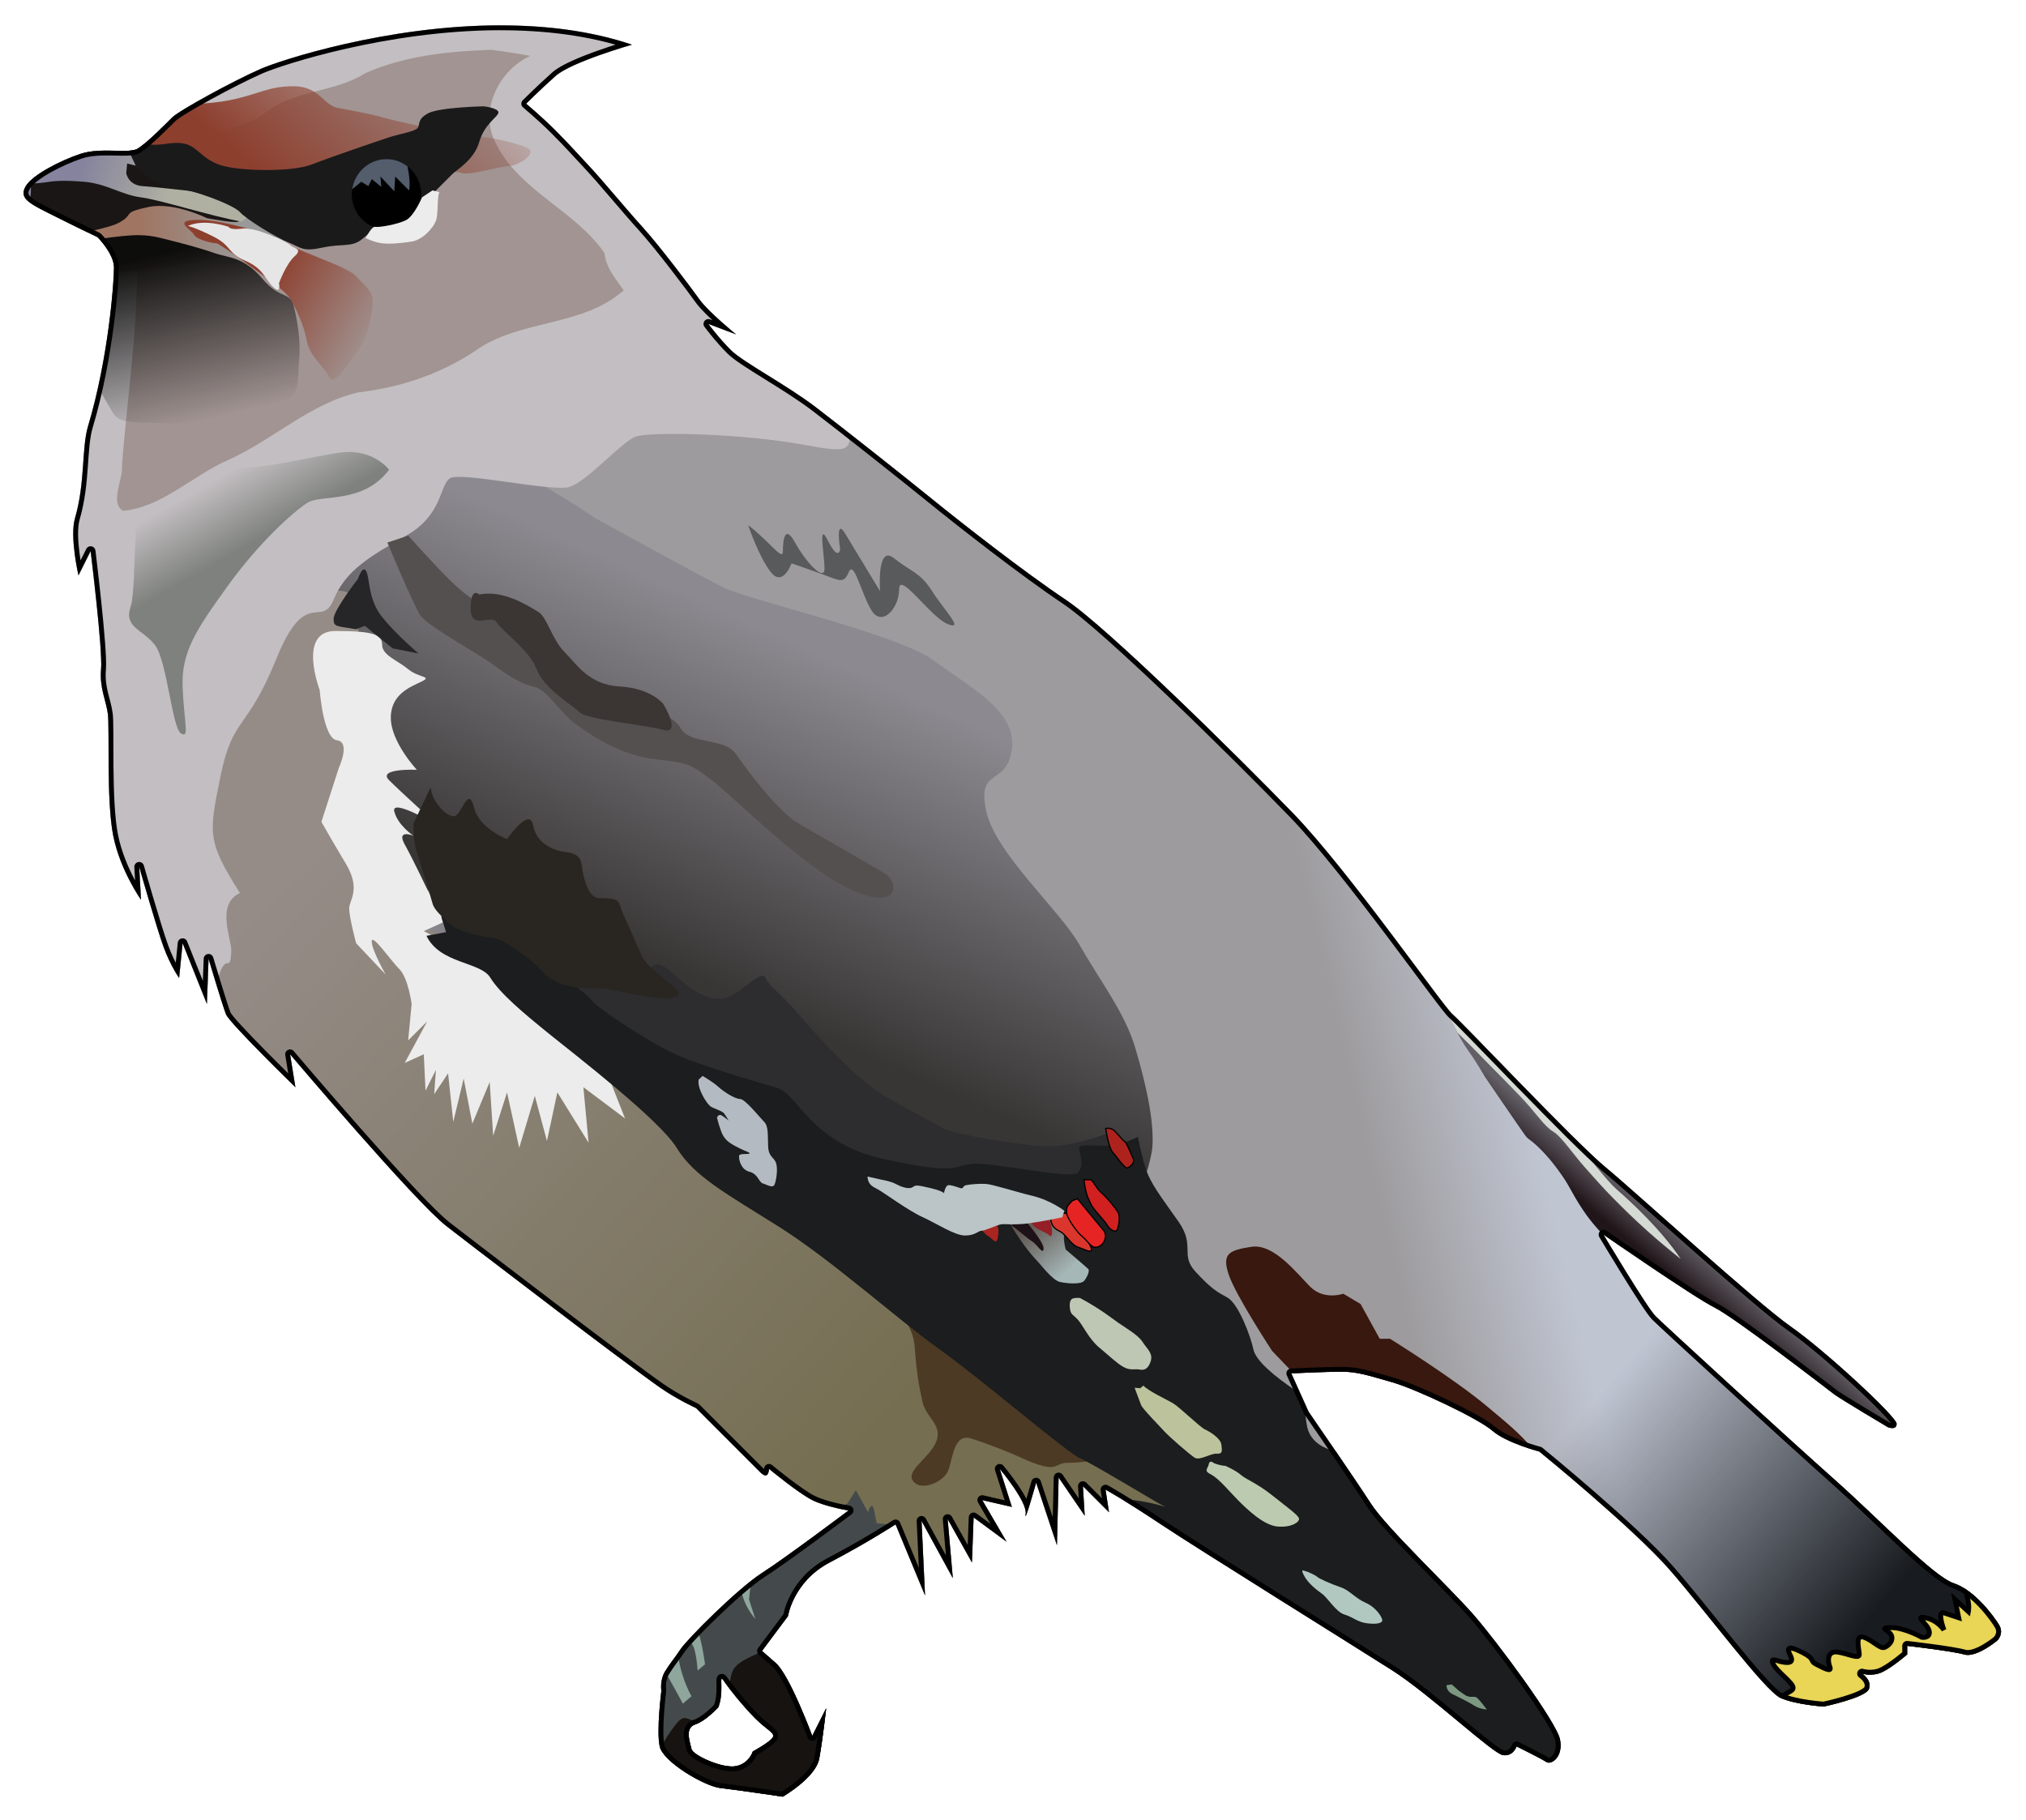
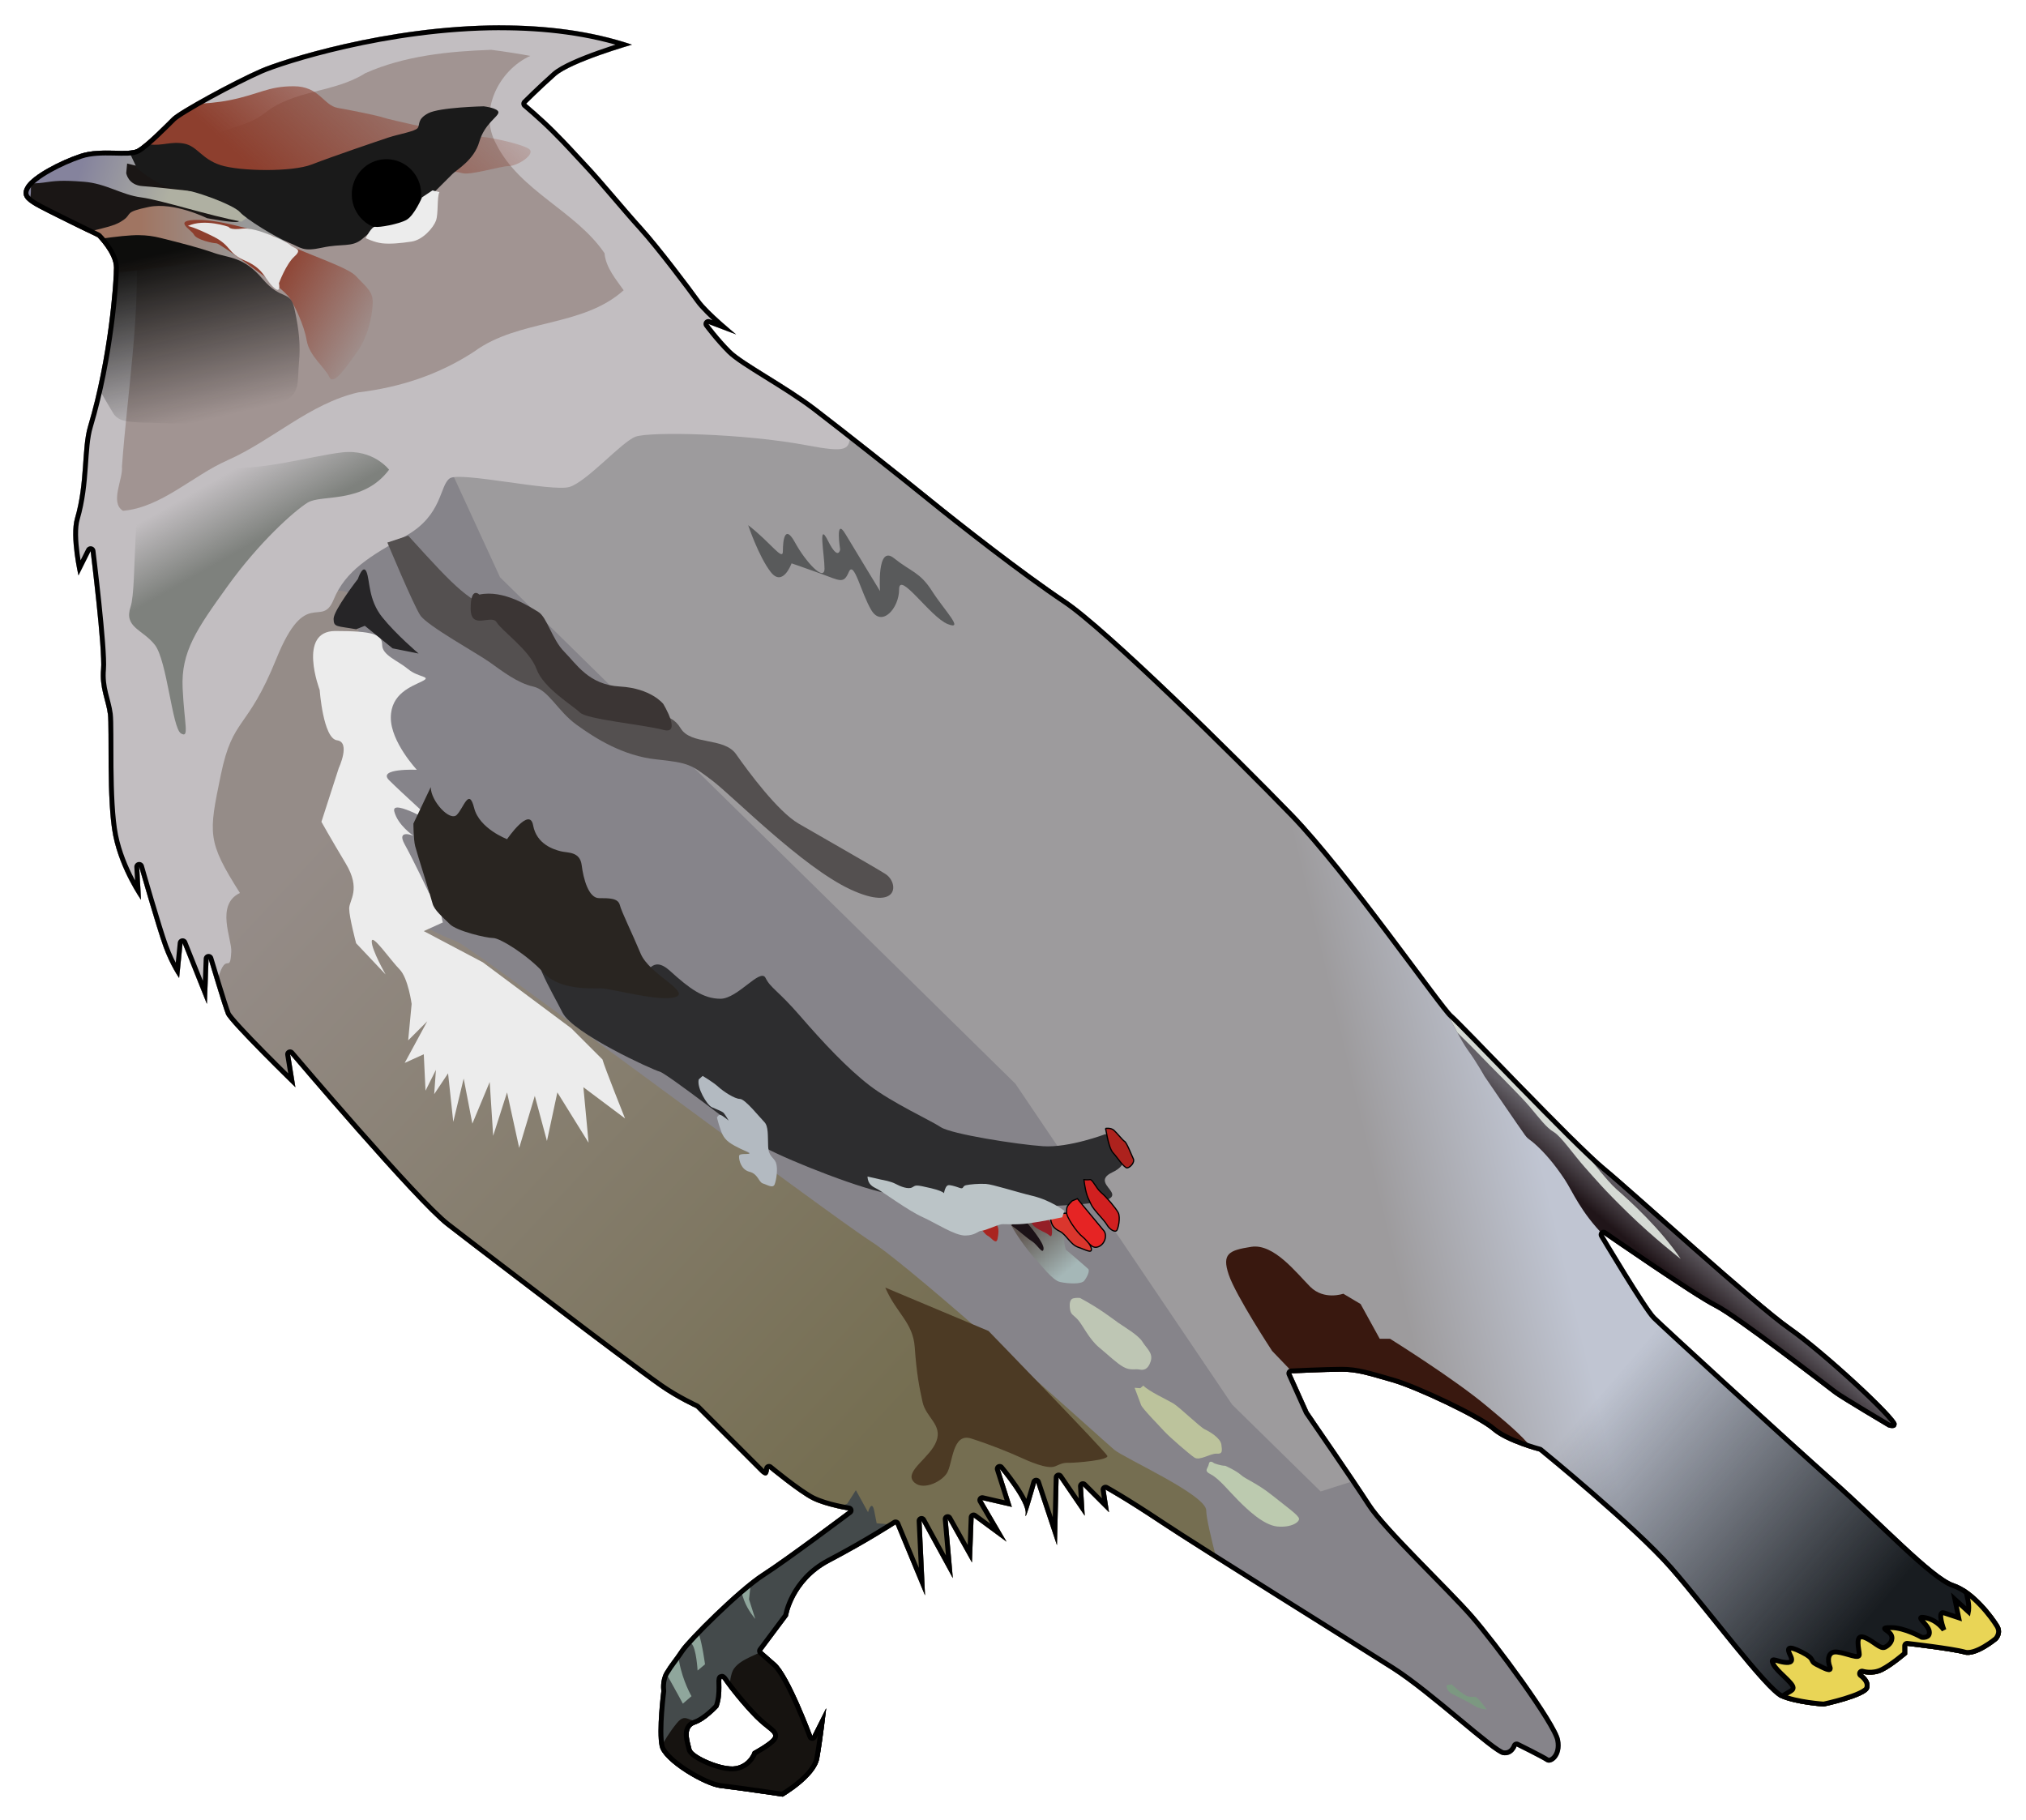
<svg xmlns="http://www.w3.org/2000/svg" xmlns:ns1="http://sodipodi.sourceforge.net/DTD/sodipodi-0.dtd" xmlns:ns2="http://www.inkscape.org/namespaces/inkscape" xmlns:xlink="http://www.w3.org/1999/xlink" id="svg5597" ns1:docname="bombycilla_garrulus.svg" viewBox="0 0 410 368.35" version="1.1" ns2:version="0.48.0 r9654">
  <title id="title8494">Bombycilla Garrulus</title>
  <defs id="defs5599">
    <linearGradient id="linearGradient6475" ns2:collect="always">
      <stop id="stop6477" style="stop-color:#8d3f2e" offset="0" />
      <stop id="stop6479" style="stop-color:#8d3f2e;stop-opacity:0" offset="1" />
    </linearGradient>
    <filter id="filter6441" height="1.234" width="1.131" color-interpolation-filters="sRGB" y="-.117" x="-.066" ns2:collect="always">
      <feGaussianBlur id="feGaussianBlur6443" stdDeviation="0.323" ns2:collect="always" />
    </filter>
    <filter id="filter6491" ns2:collect="always" color-interpolation-filters="sRGB">
      <feGaussianBlur id="feGaussianBlur6493" stdDeviation="0.77" ns2:collect="always" />
    </filter>
    <filter id="filter6527" ns2:collect="always" color-interpolation-filters="sRGB">
      <feGaussianBlur id="feGaussianBlur6529" stdDeviation="0.895" ns2:collect="always" />
    </filter>
    <filter id="filter6544" ns2:collect="always" color-interpolation-filters="sRGB">
      <feGaussianBlur id="feGaussianBlur6546" stdDeviation="0.201" ns2:collect="always" />
    </filter>
    <filter id="filter6622" ns2:collect="always" color-interpolation-filters="sRGB">
      <feGaussianBlur id="feGaussianBlur6624" stdDeviation="0.268" ns2:collect="always" />
    </filter>
    <filter id="filter6666" height="1.205" width="1.289" color-interpolation-filters="sRGB" y="-.103" x="-.145" ns2:collect="always">
      <feGaussianBlur id="feGaussianBlur6668" stdDeviation="0.349" ns2:collect="always" />
    </filter>
    <filter id="filter6696" ns2:collect="always" color-interpolation-filters="sRGB">
      <feGaussianBlur id="feGaussianBlur6698" stdDeviation="0.27" ns2:collect="always" />
    </filter>
    <filter id="filter6730" ns2:collect="always" color-interpolation-filters="sRGB">
      <feGaussianBlur id="feGaussianBlur6732" stdDeviation="0.285" ns2:collect="always" />
    </filter>
    <filter id="filter6784" height="1.288" width="1.288" color-interpolation-filters="sRGB" y="-.144" x="-.144" ns2:collect="always">
      <feGaussianBlur id="feGaussianBlur6786" stdDeviation="0.266" ns2:collect="always" />
    </filter>
    <filter id="filter6822" ns2:collect="always" color-interpolation-filters="sRGB">
      <feGaussianBlur id="feGaussianBlur6824" stdDeviation="0.233" ns2:collect="always" />
    </filter>
    <filter id="filter6836" ns2:collect="always" color-interpolation-filters="sRGB">
      <feGaussianBlur id="feGaussianBlur6838" stdDeviation="0.263" ns2:collect="always" />
    </filter>
    <filter id="filter6868" ns2:collect="always" color-interpolation-filters="sRGB">
      <feGaussianBlur id="feGaussianBlur6870" stdDeviation="0.39" ns2:collect="always" />
    </filter>
    <filter id="filter6884" ns2:collect="always" color-interpolation-filters="sRGB">
      <feGaussianBlur id="feGaussianBlur6886" stdDeviation="0.135" ns2:collect="always" />
    </filter>
    <filter id="filter7140" height="1.295" width="1.202" color-interpolation-filters="sRGB" y="-.148" x="-.101" ns2:collect="always">
      <feGaussianBlur id="feGaussianBlur7142" stdDeviation="1.743" ns2:collect="always" />
    </filter>
    <filter id="filter7264" height="1.33" width="1.3" color-interpolation-filters="sRGB" y="-.165" x="-.15" ns2:collect="always">
      <feGaussianBlur id="feGaussianBlur7266" stdDeviation="6.524" ns2:collect="always" />
    </filter>
    <filter id="filter7330" height="1.382" width="1.341" color-interpolation-filters="sRGB" y="-.191" x="-.17" ns2:collect="always">
      <feGaussianBlur id="feGaussianBlur7332" stdDeviation="3.245" ns2:collect="always" />
    </filter>
    <filter id="filter7411" height="1.66" width="1.321" color-interpolation-filters="sRGB" y="-.33" x="-.161" ns2:collect="always">
      <feGaussianBlur id="feGaussianBlur7413" stdDeviation="2.838" ns2:collect="always" />
    </filter>
    <clipPath id="clipPath7476" clipPathUnits="userSpaceOnUse">
      <path id="path7478" d="m466.44 378.03c-9.138-0.013-18.518 1.056-27.156 3.969 0 0 12.504 3.58 15.719 6.438 3.214 2.857 6.062 5.719 6.062 5.719s-3.143 2.612-5.875 5.344c-3.214 3.214-4.042 4.249-6.781 7.156-3.214 3.412-7.679 8.915-11.25 12.844-3.571 3.929-10.027 12.5-11.812 15-1.786 2.5-7.5 7.156-7.5 7.156l5.71-2.16s-2.125 2.875-4.625 5.375-11.429 7.138-17.5 11.781c-6.071 4.643-18.223 14.263-23.938 18.906-5.714 4.643-18.929 15.004-27.5 20.719-8.571 5.714-35.353 32.152-46.781 43.938-11.429 11.786-31.089 40.009-32.875 41.438-1.786 1.429-25.335 26.406-31.406 31.406-6.071 5-31.076 27.875-38.219 32.875-7.143 5-21.781 18.571-21.781 20 0 1.429 1.781 0.719 1.781 0.719s9.634-5.71 11.062-6.781c1.429-1.071 20.371-15.732 24.656-17.875 4.286-2.143 22.844-15 22.844-15s-8.933 14.996-10.719 16.781c-1.786 1.786-27.138 25.022-36.781 33.594-9.643 8.571-20.339 19.978-24.625 21.406-4.286 1.429-8.241 6.808-9.312 8.594-1.071 1.786 0.375 3.188 0.375 3.188s4.281 3.589 6.781 2.875c2.5-0.714 11.781-1.781 11.781-1.781v1.781s2.857 2.491 5 3.562c2.143 1.071 4.281 0.375 4.281 0.375s-2.12 1.402-1.406 3.188c0.714 1.786 9.281 3.594 9.281 3.594s5.692-0.353 8.906-1.781c3.214-1.429 15.375-17.866 22.875-26.438 7.5-8.571 26.781-24.281 26.781-24.281s6.799-1.781 9.656-4.281 15.688-8.571 20.688-10 7.161-2.156 10.375-2.156 10.344 0.344 10.344 0.344l-3.54 7.87s-9.63 13.938-12.844 18.938c-3.214 5-16.094 17.129-21.094 22.844-5 5.714-17.129 22.147-17.844 25.719-0.714 3.571 1.772 5.339 2.844 4.625 1.071-0.714 6.094-3.188 6.094-3.188s0.701 2.138 2.844 1.781c2.143-0.357 14.987-12.5 22.844-17.5 7.857-5 40-25 47.5-30s11.438-7.156 11.438-7.156l-0.719 4.656 5.375-5.375-0.375 6.094 5.375-7.875 0.344 13.938 4.281-12.875s2.513 8.938 2.156 6.438c-0.357-2.5 5.344-9.281 5.344-9.281l-2.5 7.844 6.094-1.406-5 8.562 6.781-5 0.344 9.281 5-8.938-1.062 12.156 6.438-11.781-0.719 15.344 6.062-14.625s6.062 3.915 13.562 7.844c7.5 3.929 8.594 11.062 8.594 11.062l5.344 7.156-2.844 2.5c-2.857 2.5-7.5 15-7.5 15l-2.875-5.719s0.723 6.446 1.438 10.375c0.714 3.929 7.5 7.844 7.5 7.844s9.63-1.424 12.844-1.781c3.214-0.357 11.786-5.348 12.5-8.562 0.714-3.214-0.344-11.438-0.344-11.438s0.353-2.152-0.719-3.938-1.79-2.482-3.219-4.625c-1.43-2.15-11.78-12.51-16.78-15.72-5-3.214-17.844-12.875-17.844-12.875s4.643-0.696 7.5-2.125c2.857-1.429 8.906-6.438 8.906-6.438s-0.004 2.505 1.781 0.719l13.219-13.219s3.929-1.781 7.5-4.281 15.013-11.085 19.656-14.656c4.643-3.571 17.853-13.562 24.281-18.562 6.429-5 32.156-35.344 32.156-35.344l-1.094 6.781s13.567-13.214 14.281-15c0.714-1.786 3.594-11.438 3.594-11.438l0.344 9.281 5-12.5 0.719 7.156s1.79-2.509 3.219-6.438 5-16.438 5-16.438l-0.375 6.781s4.29-6.045 5.719-13.188c1.429-7.143 0.737-22.143 1.094-25 0.357-2.857 1.763-5.384 1.406-9.312-0.357-3.929 2.156-24.281 2.156-24.281l2.5 5s1.84-7.949 0.719-11.781c-2.143-7.321-1.331-14.411-2.688-18.938-4.263-14.227-5.344-29.799-5.344-32.656 0-2.857 3.375-6.25 3.375-6.25s11.089-5.366 12.875-6.438c1.786-1.071 3.21-2.138 1.781-4.281-1.429-2.143-6.808-5.009-11.094-6.438-4.286-1.429-9.995 0.009-11.781-1.062-1.786-1.071-5.696-5.009-7.125-6.438s-12.504-7.5-18.219-10c-4.107-1.797-25.928-8.936-49.281-8.969zm-45.69 340.41c0.452-0.245-0.355 3.002 0.75 5.875 0 0 2.508 2.774 4.781 3.531 2.273 0.758 1.002 3.8 0.75 5.062-0.253 1.263-6.316 4.036-9.094 3.531-2.778-0.505-3.531-3.031-3.531-3.031s-3.274-1.771-4.031-2.781c-0.758-1.01 1.006-1.506 3.531-4.031 2.525-2.525 5.552-6.329 6.562-7.844 0.126-0.189 0.217-0.277 0.281-0.312z" style="stroke-linejoin:round;stroke:#000000;stroke-linecap:round;stroke-width:1px;fill:none" ns2:connector-curvature="0" />
    </clipPath>
    <filter id="filter7492" height="1.392" width="1.426" color-interpolation-filters="sRGB" y="-.196" x="-.213" ns2:collect="always">
      <feGaussianBlur id="feGaussianBlur7494" stdDeviation="4.746" ns2:collect="always" />
    </filter>
    <linearGradient id="linearGradient7496" y2="626.2" gradientUnits="userSpaceOnUse" x2="284.04" y1="618.28" x1="250.58" ns2:collect="always">
      <stop id="stop7364" style="stop-color:#c0c5d2" offset="0" />
      <stop id="stop7366" style="stop-color:#9d9b9d" offset="1" />
    </linearGradient>
    <linearGradient id="linearGradient7498" y2="562.72" gradientUnits="userSpaceOnUse" x2="451.43" y1="497.72" x1="421.79" ns2:collect="always">
      <stop id="stop7351" style="stop-color:#8c8a90" offset="0" />
      <stop id="stop7353" style="stop-color:#383635" offset="1" />
    </linearGradient>
    <linearGradient id="linearGradient7500" y2="664.51" gradientUnits="userSpaceOnUse" x2="384.64" y1="549.15" x1="508.21" ns2:collect="always">
      <stop id="stop7341" style="stop-color:#958c88" offset="0" />
      <stop id="stop7343" style="stop-color:#756e51" offset="1" />
    </linearGradient>
    <linearGradient id="linearGradient7502" y2="419.15" gradientUnits="userSpaceOnUse" x2="519.11" y1="419.15" x1="540.36" ns2:collect="always">
      <stop id="stop6584" style="stop-color:#a07562" offset="0" />
      <stop id="stop6586" style="stop-color:#999999" offset="1" />
    </linearGradient>
    <linearGradient id="linearGradient7504" y2="413.08" gradientUnits="userSpaceOnUse" x2="534.64" y1="407.18" x1="552.68" ns2:collect="always">
      <stop id="stop6555" style="stop-color:#85839d" offset="0" />
      <stop id="stop6557" style="stop-color:#afb0a2" offset="1" />
    </linearGradient>
    <linearGradient id="linearGradient7506" y2="369.33" xlink:href="#linearGradient6475" gradientUnits="userSpaceOnUse" x2="483.21" y1="407.18" x1="517.5" ns2:collect="always" />
    <linearGradient id="linearGradient7508" y2="625.31" gradientUnits="userSpaceOnUse" x2="357.23" y1="634.42" x1="349.46" ns2:collect="always">
      <stop id="stop6846" style="stop-color:#a5b7b7" offset="0" />
      <stop id="stop6848" style="stop-color:#625954" offset="1" />
    </linearGradient>
    <linearGradient id="linearGradient7510" y2="439.34" xlink:href="#linearGradient6475" gradientUnits="userSpaceOnUse" x2="490.02" y1="426.47" x1="512.32" ns2:collect="always" />
    <linearGradient id="linearGradient7512" y2="460.58" gradientUnits="userSpaceOnUse" x2="532.5" y1="425.93" x1="540.54" ns2:collect="always">
      <stop id="stop6538" style="stop-color:#0d0d0c" offset="0" />
      <stop id="stop6540" style="stop-color:#0d0d0c;stop-opacity:0" offset="1" />
    </linearGradient>
    <linearGradient id="linearGradient7514" y2="658.66" gradientUnits="userSpaceOnUse" x2="238.9" y1="705.63" x1="184.35" ns2:collect="always">
      <stop id="stop6938" style="stop-color:#181c20" offset="0" />
      <stop id="stop6940" style="stop-color:#181c20;stop-opacity:0" offset="1" />
    </linearGradient>
    <linearGradient id="linearGradient7516" y2="623.55" gradientUnits="userSpaceOnUse" x2="227.03" y1="629.87" x1="232.34" ns2:collect="always">
      <stop id="stop6917" style="stop-color:#201519" offset="0" />
      <stop id="stop6919" style="stop-color:#635f66" offset="1" />
    </linearGradient>
    <linearGradient id="linearGradient7518" y2="475.58" gradientUnits="userSpaceOnUse" x2="532.14" y1="488.79" x1="524.64" ns2:collect="always">
      <stop id="stop6996" style="stop-color:#7e817d" offset="0" />
      <stop id="stop6998" style="stop-color:#7e817d;stop-opacity:0" offset="1" />
    </linearGradient>
  </defs>
  <ns1:namedview id="base" bordercolor="#666666" ns2:pageshadow="2" ns2:window-y="-2" fit-margin-left="5" pagecolor="#ffffff" ns2:window-height="1129" ns2:window-maximized="1" ns2:zoom="1.4" ns2:window-x="-1" showgrid="false" borderopacity="1.0" ns2:current-layer="layer2" ns2:cx="179.2664" ns2:cy="134.55935" fit-margin-top="5" fit-margin-right="5" fit-margin-bottom="5" ns2:window-width="1920" ns2:pageopacity="0.0" ns2:document-units="px" />
  <g id="layer2" ns2:label="Layer" ns2:groupmode="layer" transform="translate(-152.45 -379.37)">
    <g id="g7419" transform="matrix(-.983 0 0 .983 712.16 12.905)" clip-path="url(#clipPath7476)">
      <path id="path7415" style="fill:#86848a" ns2:connector-curvature="0" d="m466.44 378.03c-9.138-0.013-18.518 1.056-27.156 3.969 0 0 12.504 3.58 15.719 6.438 3.214 2.857 6.062 5.719 6.062 5.719s-3.143 2.612-5.875 5.344c-3.214 3.214-4.042 4.249-6.781 7.156-3.214 3.412-7.679 8.915-11.25 12.844-3.571 3.929-10.027 12.5-11.812 15-1.786 2.5-7.5 7.156-7.5 7.156l5.71-2.16s-2.125 2.875-4.625 5.375-11.429 7.138-17.5 11.781c-6.071 4.643-18.223 14.263-23.938 18.906-5.714 4.643-18.929 15.004-27.5 20.719-8.571 5.714-35.353 32.152-46.781 43.938-11.429 11.786-31.089 40.009-32.875 41.438-1.786 1.429-25.335 26.406-31.406 31.406-6.071 5-31.076 27.875-38.219 32.875-7.143 5-21.781 18.571-21.781 20 0 1.429 1.781 0.719 1.781 0.719s9.634-5.71 11.062-6.781c1.429-1.071 20.371-15.732 24.656-17.875 4.286-2.143 22.844-15 22.844-15s-8.933 14.996-10.719 16.781c-1.786 1.786-27.138 25.022-36.781 33.594-9.643 8.571-20.339 19.978-24.625 21.406-4.286 1.429-8.241 6.808-9.312 8.594-1.071 1.786 0.375 3.188 0.375 3.188s4.281 3.589 6.781 2.875c2.5-0.714 11.781-1.781 11.781-1.781v1.781s2.857 2.491 5 3.562c2.143 1.071 4.281 0.375 4.281 0.375s-2.12 1.402-1.406 3.188c0.714 1.786 9.281 3.594 9.281 3.594s5.692-0.353 8.906-1.781c3.214-1.429 15.375-17.866 22.875-26.438 7.5-8.571 26.781-24.281 26.781-24.281s6.799-1.781 9.656-4.281 15.688-8.571 20.688-10 7.161-2.156 10.375-2.156 10.344 0.344 10.344 0.344l-3.54 7.87s-9.63 13.938-12.844 18.938c-3.214 5-16.094 17.129-21.094 22.844-5 5.714-17.129 22.147-17.844 25.719-0.714 3.571 1.772 5.339 2.844 4.625 1.071-0.714 6.094-3.188 6.094-3.188s0.701 2.138 2.844 1.781c2.143-0.357 14.987-12.5 22.844-17.5 7.857-5 40-25 47.5-30s11.438-7.156 11.438-7.156l-0.719 4.656 5.375-5.375-0.375 6.094 5.375-7.875 0.344 13.938 4.281-12.875s2.513 8.938 2.156 6.438c-0.357-2.5 5.344-9.281 5.344-9.281l-2.5 7.844 6.094-1.406-5 8.562 6.781-5 0.344 9.281 5-8.938-1.062 12.156 6.438-11.781-0.719 15.344 6.062-14.625s6.062 3.915 13.562 7.844c7.5 3.929 8.594 11.062 8.594 11.062l5.344 7.156-2.844 2.5c-2.857 2.5-7.5 15-7.5 15l-2.875-5.719s0.723 6.446 1.438 10.375c0.714 3.929 7.5 7.844 7.5 7.844s9.63-1.424 12.844-1.781c3.214-0.357 11.786-5.348 12.5-8.562 0.714-3.214-0.344-11.438-0.344-11.438s0.353-2.152-0.719-3.938-1.79-2.482-3.219-4.625c-1.43-2.15-11.78-12.51-16.78-15.72-5-3.214-17.844-12.875-17.844-12.875s4.643-0.696 7.5-2.125c2.857-1.429 8.906-6.438 8.906-6.438s-0.004 2.505 1.781 0.719l13.219-13.219s3.929-1.781 7.5-4.281 15.013-11.085 19.656-14.656c4.643-3.571 17.853-13.562 24.281-18.562 6.429-5 32.156-35.344 32.156-35.344l-1.094 6.781s13.567-13.214 14.281-15c0.714-1.786 3.594-11.438 3.594-11.438l0.344 9.281 5-12.5 0.719 7.156s1.79-2.509 3.219-6.438 5-16.438 5-16.438l-0.375 6.781s4.29-6.045 5.719-13.188c1.429-7.143 0.737-22.143 1.094-25 0.357-2.857 1.763-5.384 1.406-9.312-0.357-3.929 2.156-24.281 2.156-24.281l2.5 5s1.84-7.949 0.719-11.781c-2.143-7.321-1.331-14.411-2.688-18.938-4.263-14.227-5.344-29.799-5.344-32.656 0-2.857 3.375-6.25 3.375-6.25s11.089-5.366 12.875-6.438c1.786-1.071 3.21-2.138 1.781-4.281-1.429-2.143-6.808-5.009-11.094-6.438-4.286-1.429-9.995 0.009-11.781-1.062-1.786-1.071-5.696-5.009-7.125-6.438s-12.504-7.5-18.219-10c-4.107-1.797-25.928-8.936-49.281-8.969zm-45.69 340.41c0.452-0.245-0.355 3.002 0.75 5.875 0 0 2.508 2.774 4.781 3.531 2.273 0.758 1.002 3.8 0.75 5.062-0.253 1.263-6.316 4.036-9.094 3.531-2.778-0.505-3.531-3.031-3.531-3.031s-3.274-1.771-4.031-2.781c-0.758-1.01 1.006-1.506 3.531-4.031 2.525-2.525 5.552-6.329 6.562-7.844 0.126-0.189 0.217-0.277 0.281-0.312z" />
      <path id="path7370" d="m284.66 620.56s-27.984 19.763-35.625 53.969c2.096-1.753 3.469-2.875 3.469-2.875s6.799-1.781 9.656-4.281 15.688-8.571 20.688-10 7.161-2.156 10.375-2.156 10.344 0.344 10.344 0.344l-3.57 7.88s-0.941 1.375-1.156 1.688l15.812-7.406 10.688-19.656-9.625-16.781-31.062-0.719z" style="fill:#39180f" ns2:connector-curvature="0" />
      <path id="path7357" d="m417.72 445.91c-3.467 2.626-10.969 6.688-16.281 10.75-6.071 4.643-18.223 14.263-23.938 18.906-5.714 4.643-18.929 15.004-27.5 20.719-8.571 5.714-35.353 32.152-46.781 43.938-11.429 11.786-31.089 40.009-32.875 41.438-1.786 1.429-25.335 26.406-31.406 31.406-0.124 0.102-0.361 0.321-0.5 0.438l-8.875 20.125c5.133-3.455 9.719-6.625 9.719-6.625s-8.933 14.996-10.719 16.781c-1.786 1.786-27.138 25.022-36.781 33.594-9.643 8.571-20.339 19.978-24.625 21.406-4.286 1.429-8.241 6.808-9.312 8.594-1.071 1.786 0.375 3.188 0.375 3.188s4.281 3.589 6.781 2.875c2.5-0.714 11.781-1.781 11.781-1.781v1.781s2.857 2.491 5 3.562c2.143 1.071 4.281 0.375 4.281 0.375s-2.12 1.402-1.406 3.188c0.714 1.786 9.281 3.594 9.281 3.594s5.692-0.353 8.906-1.781c3.214-1.429 15.375-17.866 22.875-26.438 7.5-8.571 26.781-24.281 26.781-24.281s0.412-0.106 1.094-0.312c0.004-0.005 0.027 0.005 0.031 0 2.98-3.575 5.789-5.765 9.594-8.969 6.786-5.714 20-13.938 20-13.938h2.125l3.938-7.156 3.562-2.125s3.955 1.42 6.812-1.438 7.482-8.933 12.125-8.219c4.643 0.714 6.085 1.433 4.656 5.719-1.429 4.286-8.938 15.719-8.938 15.719l-4.406 4.594c0.048 0.002 0.469 0.031 0.469 0.031l-3.56 7.87s-5.57 8.087-9.656 14.156l7.16 2.28 18.22-17.88 44.62-66.06 106.1-104.28 12.5-27.16-61.22-18.59z" style="fill:url(#linearGradient7496)" ns2:connector-curvature="0" />
-       <path id="path7347" d="m446.79 479.51c-7.143 3.929-21.429 11.786-26.429 14.286s-36.071 9.643-43.214 15c-7.15 5.35-17.15 10.35-16.08 18.21 1.071 7.857 7.143 3.571 5.357 12.5-1.786 8.929-15 20.357-19.286 27.857-4.286 7.5-9.286 13.929-11.429 21.071-2.143 7.143-3.929 15-3.571 20.357 0.357 5.357 7.143 22.5 10 22.5 2.857 0 108.57-52.857 108.57-52.857l37.143-27.143 5.714-22.5 5.714-14.643 15.357-17.143s-13.214-26.071-17.5-26.786c-4.286-0.714-25.714-4.286-32.143-1.429-6.429 2.857-18.214 10.714-18.214 10.714z" style="fill:url(#linearGradient7498)" ns2:connector-curvature="0" />
      <path id="path7334" d="m500.41 494.41c-2.563-0.085-4.688 0.75-4.688 4.031 0 7.5-1.429 22.857-2.5 27.5-1.071 4.643-7.147 32.125-8.219 34.625-1.071 2.5-6.085 4.665-9.656 6.094s-76.415 56.067-85.344 61.781c-8.929 5.714-47.857 41.058-50 42.844-2.143 1.786-18.938 9.286-18.938 12.5 0 1.454-1.036 5.83-2.156 10.188 4.999-3.162 9.303-5.889 11.438-7.312 7.5-5 11.438-7.156 11.438-7.156l-0.719 4.656 5.375-5.375-0.375 6.094 5.375-7.875 0.344 13.938 4.281-12.875s2.513 8.938 2.156 6.438c-0.357-2.5 5.344-9.281 5.344-9.281l-2.5 7.844 6.094-1.406-5 8.562 6.781-5 0.344 9.281 5-8.938-1.062 12.156 6.438-11.781-0.719 15.344 6.062-14.625s3.549 2.295 8.562 5.125l0.719-1.906 6.906-1.25c-3.467-2.553-6.531-4.844-6.531-4.844s4.643-0.696 7.5-2.125c2.857-1.429 8.906-6.438 8.906-6.438s-0.004 2.505 1.781 0.719l13.219-13.219s3.929-1.781 7.5-4.281 15.013-11.085 19.656-14.656c4.643-3.571 17.853-13.562 24.281-18.562 6.429-5 32.156-35.344 32.156-35.344l-1.094 6.781s13.567-13.214 14.281-15c0.714-1.786 3.594-11.438 3.594-11.438l0.344 9.281 5-12.5 0.719 7.156s1.79-2.509 3.219-6.438 5-16.438 5-16.438l-0.375 6.781s4.29-6.045 5.719-13.188c1.429-7.143 0.737-22.143 1.094-25 0.357-2.857 1.763-5.384 1.406-9.312-0.073-0.8 0.005-2.368 0.125-4.219-19.003-6.166-38.329-10.643-39.75-10.406-1.205 0.201-5.235-1.421-8.531-1.531z" style="fill:url(#linearGradient7500)" ns2:connector-curvature="0" />
      <path id="path6987" d="m466.44 378.03c-9.138-0.013-18.518 1.056-27.156 3.969 0 0 12.504 3.58 15.719 6.438 3.214 2.857 6.062 5.719 6.062 5.719s-3.143 2.612-5.875 5.344c-3.214 3.214-4.042 4.249-6.781 7.156-3.214 3.412-7.679 8.915-11.25 12.844-3.571 3.929-10.027 12.5-11.812 15-1.786 2.5-7.5 7.156-7.5 7.156l5.71-2.16s-2.125 2.875-4.625 5.375-11.429 7.138-17.5 11.781c-1.876 1.435-4.394 3.377-7.062 5.469 0 0.009-0 0.022 0 0.031 0.133 3.251 0.585 3.906 8.844 2.344 13.214-2.5 32.487-2.853 35.344-1.781 2.857 1.071 10.022 9.272 13.594 10.344 3.571 1.071 22.482-3.21 24.625-1.781 2.143 1.429 1.438 7.495 8.938 11.781 7.5 4.286 12.5 7.147 15 13.219 2.5 6.071 5.71-2.844 11.781 12.156 6.071 15 8.938 11.795 11.438 23.938 2.5 12.143 2.848 13.567-3.938 24.281 5.119 2.456 1.577 9.597 1.781 12.125 0.285 5.127 1.113-1.057 3.062 6.719 0.837-2.722 1.594-5.281 1.594-5.281l0.344 9.281 5-12.5 0.719 7.156s1.79-2.509 3.219-6.438 5-16.438 5-16.438l-0.375 6.781s4.29-6.045 5.719-13.188c1.429-7.143 0.737-22.143 1.094-25 0.357-2.857 1.763-5.384 1.406-9.312-0.357-3.929 2.156-24.281 2.156-24.281l2.5 5s1.84-7.949 0.719-11.781c-2.143-7.321-1.331-14.411-2.688-18.938-4.263-14.227-5.344-29.799-5.344-32.656 0-2.857 3.375-6.25 3.375-6.25s11.089-5.366 12.875-6.438c1.786-1.071 3.21-2.138 1.781-4.281-1.429-2.143-6.808-5.009-11.094-6.438-4.286-1.429-9.995 0.009-11.781-1.062-1.786-1.071-5.696-5.009-7.125-6.438s-12.504-7.5-18.219-10c-4.107-1.797-25.928-8.936-49.281-8.969z" style="fill:#c2bec1" ns2:connector-curvature="0" />
      <path id="path7030" d="m468.25 383.06c-2.588 0.314-6.481 0.954-8.031 1.25 6.518 2.952 10.714 11.42 7.031 18.125-4.848 9.731-16.386 13.777-22.312 22.5-0.256 3.001-2.487 5.538-3.938 7.625 8.475 7.644 21.533 5.887 30.719 12.594 7.288 4.78 15.285 7.4 23.938 8.438 9.991 2.31 17.624 9.854 26.878 13.963 7.147 3.146 13.664 9.747 21.529 10.412 2.785-1.688-0.055-6.537 0.219-9.125-1.105-15.157-3.658-30.163-2.969-45.375-0.709-8.171-7.518-14.65-12.531-20.656-3.672-3.708-9.665-3.373-13.844-6.688-6.055-4.883-14.319-4.164-20.75-8.25-8.033-3.591-17.245-4.52-25.938-4.812z" style="filter:url(#filter7264);fill:#a19492" ns2:connector-curvature="0" />
      <path id="path6566" d="m529.07 407.42c-0.131 0.004 4.955-0.17-0.312 0.031-1.429 0.357-15.536 6.696-17.5 8.125-1.964 1.429-0.71 3.737-0.531 6.594 0.136 2.175 27.833 6.293 35.21 6.763-0.015-0.38-0.031-0.805-0.031-1.031 0-0.179 0.007-0.349 0.031-0.531 0.001-0.01-0.001-0.021 0-0.031 0.049-0.354 0.157-0.706 0.281-1.062 0.003-0.009-0.003-0.022 0-0.031 0.065-0.182 0.139-0.351 0.219-0.531 0.162-0.368 0.328-0.717 0.531-1.062 0.194-0.331 0.418-0.642 0.625-0.938 0.005-0.007-0.005-0.024 0-0.031 0.212-0.301 0.426-0.563 0.625-0.812 0.593-0.747 1.062-1.219 1.062-1.219s2.396-1.174 4.719-2.312c-0.832-1.24-1.564-2.307-1.844-2.531-0.837-0.67-23.085-7.423-23.085-9.388z" ns1:nodetypes="ccsscscccccccccccssc" style="fill:url(#linearGradient7502)" ns2:connector-curvature="0" />
      <path id="path6561" d="m540.81 403.25c-0.563 0.576-1.108 1.12-1.531 1.438-1.429 1.071-19.83 8.755-20.188 9.469-0.357 0.714 0.536 3.924 1.25 4.281 0.714 0.357 6.438-0.719 6.438-0.719s6.79-3.384 11.969-2.312c5.179 1.071 3.402 1.406 5.188 2.656 1.518 1.063 2.516 1.301 7.531 2.531 2.812-1.367 9.241-4.507 10.688-5.375 1.786-1.071 3.21-2.138 1.781-4.281-1.429-2.143-6.808-5.009-11.094-6.438-4.286-1.429-9.995 0.009-11.781-1.062-0.076-0.045-0.167-0.132-0.25-0.188z" style="fill:#1a1615" ns2:connector-curvature="0" />
      <path id="path6548" d="m542.09 403.75c-1.145 0.585-1.999 1.031-2.281 1.125-1.071 0.357-2.848 2.679-1.062 2.5 1.786-0.179 4.469-0.906 4.469-0.906l0.188 1.969s-0.371 2.509-3.406 2.688c-3.036 0.179-19.812 2.125-19.812 2.125l-4.125 2.5 3.594 2.688c6.786-1.25 16.58-4.464 20.688-5 4.107-0.536 7.17-2.862 11.812-3.219 4.643-0.357 5.875-0.17 8.375 0.188 2.5 0.357 2.5-0.362 2.5 1.781 0 0.779 0.165 1.542 0.375 2.188 1.064-0.848 1.591-1.848 0.531-3.438-1.429-2.143-6.808-5.009-11.094-6.438-3.663-1.221-8.344-0.359-10.75-0.75z" style="fill:url(#linearGradient7504)" ns2:connector-curvature="0" />
      <path id="path6454" d="m508.94 390.56c-5.357 0-6.089 3.933-9.125 4.469-3.036 0.536-8.388 1.612-9.281 1.969-0.893 0.357-17.674 4.116-19.281 3.938-1.607-0.179-9.112 1.429-10.719 2.5-1.607 1.071 2.339 3.562 4.125 3.562s7.839 1.973 9.625 1.438c1.786-0.536 3.942-0.196 7.156-0.375 3.214-0.179 28.196 5.893 30.875 5 2.203-0.734 18.556-6.491 27.906-10.219-1.973-1.514-5.049-4.611-6.281-5.844-0.489-0.489-2.167-1.535-4.312-2.781-2.454-0.089-5.125-0.312-7.469-0.781-6.25-1.25-7.862-2.875-13.219-2.875z" style="filter:url(#filter6491);fill:url(#linearGradient7506)" ns2:connector-curvature="0" />
      <path id="path6445" d="m469.81 394.69s-3.031 0.357-3.031 1.25 2.866 2.312 3.938 6.062 4.638 5.732 5.531 6.625l5 5s9.464 4.62 10 5.156c0.536 0.536 1.433 1.442 3.576 3.228 2.143 1.786 4.098 0.879 8.205 1.772 4.107 0.893 4.29 0.009 6.969-1.062 2.679-1.071 8.75-4.821 10-6.25s9.473-4.634 13.045-4.812c3.571-0.179 8.201-4.308 8.201-4.308l1.661-3.536c-0.775-0.046-1.428-0.125-1.844-0.375-0.391-0.235-0.89-0.61-1.438-1.062-0.307 0.054-0.651 0.098-1.062 0.156-2.5 0.357-4.446-0.692-7.125-0.156-2.679 0.536-3.571 3.188-7.5 4.438s-14.643 1.451-18.75-0.156c-4.107-1.607-13.576-4.817-15.719-5.531-2.143-0.714-5.527-1.254-6.062-1.969-0.536-0.714 0.165-1.781-2.156-3.031s-11.438-1.438-11.438-1.438z" ns1:nodetypes="cssscssssssccscsssssssc" style="fill:#1a1a1a" ns2:connector-curvature="0" />
      <path id="path6957" d="m393.19 679.62-2.5 4.531s-0.776-2.775-1.281-0.25l-0.5 2.531-3.031 0.25 0.125 0.625c1.991 1.247 6.835 4.187 12.562 7.188 7.5 3.929 8.594 11.062 8.594 11.062l5.344 7.156-2.844 2.5c-2.857 2.5-7.5 15-7.5 15l-2.875-5.719s0.723 6.446 1.438 10.375c0.714 3.929 7.5 7.844 7.5 7.844s9.63-1.424 12.844-1.781c3.214-0.357 11.786-5.348 12.5-8.562 0.714-3.214-0.344-11.438-0.344-11.438s0.353-2.152-0.719-3.938-1.79-2.482-3.219-4.625c-1.43-2.15-11.78-12.51-16.78-15.72-5-3.214-17.844-12.875-17.844-12.875s1.132-0.165 2.594-0.5c-1.198-0.441-2.281-0.875-2.281-0.875l-1.78-2.79zm27.562 38.812c0.452-0.245-0.355 3.002 0.75 5.875 0 0 2.508 2.774 4.781 3.531 2.273 0.758 1.002 3.8 0.75 5.062-0.253 1.263-6.316 4.036-9.094 3.531-2.778-0.505-3.531-3.031-3.531-3.031s-3.274-1.771-4.031-2.781c-0.758-1.01 1.006-1.506 3.531-4.031 2.525-2.525 5.552-6.329 6.562-7.844 0.126-0.189 0.217-0.277 0.281-0.312z" style="fill:#444a4b" ns2:connector-curvature="0" />
      <path id="path6973" d="m437.5 573.79c-1.429 0-2.143-4.643-6.071-1.071-3.929 3.571-6.786 5.714-10.357 5.714-3.571 0-8.214-6.429-9.286-4.286-1.071 2.143-2.5 2.5-7.143 7.857-4.64 5.36-9.64 10.72-14.28 14.29-4.643 3.571-12.5 7.143-14.643 8.571-2.143 1.429-15.714 3.571-21.071 3.929-5.357 0.357-12.857-2.5-12.857-2.5s-7.5 5-1.429 7.857c6.071 2.857-8.571 5.714 9.286 6.786s20 0.357 20 0.357 11.786-1.429 18.929-3.214c7.143-1.786 22.143-7.857 25-10 2.857-2.143 18.571-14.286 20-14.643 1.429-0.357 17.857-7.857 20-12.143 2.143-4.286 7.857-13.571 3.929-13.214-3.929 0.357-20 5.714-20 5.714z" style="fill:#2d2d2f" ns2:connector-curvature="0" />
      <path id="path6967" d="m445.36 590.93c-0.357 1.429-4.643 12.143-4.643 12.143l8.571-6.429-1.071 11.429 6.429-10.357 2.143 10 2.5-9.286 3.214 10.714 2.5-11.429 2.857 8.929 0.714-11.071 3.571 8.571 1.786-9.286 2.143 8.929 1.071-10 2.857 4.286-0.357-5 2.143 4.286 0.357-7.5 3.929 1.786-4.643-8.571 3.929 3.929-0.714-7.5s0.714-5.357 2.5-7.143c1.786-1.786 5.714-7.5 5.714-5.714s-2.857 6.786-2.857 6.786l6.071-6.429s1.429-5.357 1.429-7.143c0-1.786-2.5-3.929 0.714-9.286 3.214-5.357 5-8.571 5-8.571l-3.571-11.071s-2.5-5.357 0.357-5.714c2.857-0.357 3.571-10.357 3.571-10.357s4.643-12.143-3.214-12.143c-7.857 0-9.643 0.714-9.643 2.857 0 2.143-3.214 3.214-5.357 5-2.143 1.786-5 1.429-2.857 2.5s6.429 2.5 6.429 7.5-5.357 10.714-5.357 10.714 8.214-0.357 5.714 2.143-10 9.286-10 9.286 9.643-5.714 8.929-2.857c-0.714 2.857-3.929 5-3.929 5s3.571-1.429 1.786 1.786-5 10-5 10-2.5 2.143-2.5 3.571-0.357 2.5-0.357 2.5l3.929 1.786-12.15 6.42-18.21 13.58z" style="fill:#ececec" ns2:connector-curvature="0" />
      <path id="path7268" d="m387.14 637.9c-2.321 5.357-5.714 7.143-6.071 12.321-0.357 5.179-0.893 8.036-1.607 11.25-0.714 3.214-4.107 4.643-2.857 8.036 1.25 3.393 6.429 6.071 4.821 8.214-1.607 2.143-5.714 0.357-6.964-1.607-1.25-1.964-1.071-8.393-5-7.143s-7.857 2.857-9.821 3.75c-1.964 0.893-5.893 2.679-7.5 1.964-1.607-0.714-1.786-0.714-3.036-0.714s-8.036-0.536-7.679-1.429c0.357-0.893 24.464-25.714 24.464-25.714z" style="filter:url(#filter7330);fill:#4c3a24" ns2:connector-curvature="0" />
-       <path id="path6944" d="m478.56 561.44-5.312 1.5c-1.768 0.505-7.834 2.787-11.875 5.312s-13.117 9.331-13.875 10.594c-0.758 1.263-12.622 9.35-19.188 11.875s-14.644 4.8-18.938 6.062c-4.293 1.263-6.816 11.373-21.969 14.656s-13.897 1.505-17.938 1c-4.041-0.505-20.454 3.296-21.969 1.781-1.515-1.515-0.25-4.052-0.25-5.062s-4.037-0.247-6.562-0.5c-2.525-0.253-5.562-1.781-5.562-1.781s-0.521 3.03-1.531 6.312c-1.01 3.283-3.277 6.074-6.812 11.125s-0.248 6.808-3.531 10.344c-3.283 3.535-4.29 4.05-6.562 5.312-2.273 1.263-4.807 8.068-5.312 10.594-0.505 2.525-4.779 5.821-8.062 8.094-3.283 2.273-2.302 6.318-3.312 8.844-0.926 2.314-3.126 3.543-5.625 4.125-2.711 3.962-5.688 8.369-7.219 10.75-3.214 5-16.094 17.129-21.094 22.844-5 5.714-17.129 22.147-17.844 25.719-0.714 3.571 1.772 5.339 2.844 4.625 1.071-0.714 6.094-3.188 6.094-3.188s0.701 2.138 2.844 1.781c2.143-0.357 14.987-12.5 22.844-17.5 7.857-5 40-25 47.5-30 3.237-2.158 5.685-3.693 7.562-4.844-0.061-0.666-5.756 0.324-8.375 1.25 3.735-2.082 15.409-9.176 17.469-10 2.525-1.01 20.192-16.187 29.031-22.5 8.839-6.314 22.235-18.431 33.094-25.25 10.859-6.819 17.402-10.348 20.938-16.156 3.535-5.808 20.978-19.207 26.281-23.5 5.303-4.293 10.105-8.311 12.125-11.594 2.02-3.283 10.347-2.785 13.125-8.594l-4.031-0.75 1-3.281z" style="fill:#1b1d1e" ns2:connector-curvature="0" />
      <path id="path6842" d="m361.52 624.51c-1.607 3.125-4.464 6.696-5.446 7.679-0.982 0.982-3.304 4.196-4.911 4.554-1.607 0.357-4.375 0.536-5-0.268-0.625-0.804-1.161-2.054-0.804-2.411 0.357-0.357 4.643-4.018 4.643-4.018s0.446-1.696 0.357-2.589c-0.089-0.893 1.161-3.125 1.607-3.482 0.446-0.357 4.554-1.875 4.554-1.875z" style="filter:url(#filter6868);fill:url(#linearGradient7508)" ns2:connector-curvature="0" />
      <path id="path6734" d="m356.79 624.95c-0.536 0.714-1.786 1.25-2.679 1.696-0.893 0.446-1.071 1.071-1.25 0.357-0.179-0.714 0.089-2.589 0.714-3.214 0.625-0.625 1.518-0.893 1.518-0.893l2.143 1.161z" style="filter:url(#filter6784);fill:#941f27" ns2:connector-curvature="0" />
      <path id="path6700" d="m351.79 622.72c0.625 0.268 1.429-0.625 1.339 0.714s-0.536 2.232-1.875 2.857-2.232 2.768-3.839 3.304c-1.607 0.536-2.946 1.429-2.679 0.179 0.268-1.25 4.732-7.232 4.732-7.232z" style="filter:url(#filter6730);stroke:#000000;stroke-width:.25;fill:#da362d" ns2:connector-curvature="0" />
      <path id="path5638" ns1:rx="7.1428571" ns1:ry="7.2321429" style="fill:#000000" ns1:type="arc" d="m497.68 412.99a7.143 7.232 0 1 1 -14.286 0 7.143 7.232 0 1 1 14.286 0z" transform="translate(-.714 -.179)" ns1:cy="412.98718" ns1:cx="490.53571" />
-       <path id="path5640" d="m489.81 405.56c-1.627 0-3.112 0.573-4.312 1.5-0.748 3.516-0.312 4.938-0.312 4.938l2.844-2.844 0.188 3.031 2.844-3.031-0.156 2.125 1.938-1.594 0.719 1.438 1.438-0.906 1.875 1.531c-0.505-3.494-3.472-6.188-7.062-6.188z" style="filter:url(#filter6441);fill:#535d6c" ns2:connector-curvature="0" />
      <path id="path6450" d="m478.93 412.36c0.536 1.071 0.179 4.464 0.714 5.893 0.536 1.429 2.679 3.929 5 4.286 2.321 0.357 4.464 0.536 6.071 0.357 1.607-0.179 3.393-1.071 3.393-1.071s-1.25-2.5-1.964-2.321c-0.714 0.179-4.821-0.536-6.429-1.429-1.607-0.893-3.214-4.643-3.214-4.643l-2.143-1.429z" style="fill:#ececec" ns2:connector-curvature="0" />
      <path id="path6497" d="m511.25 422.72c-6.25 2.857-13.571 5.179-15.179 6.964-1.607 1.786-3.214 2.857-3.393 4.821-0.179 1.964 0.714 7.321 3.036 10.536 2.321 3.214 5 7.321 5.893 5.357 0.893-1.964 4.107-4.286 4.643-7.5 0.536-3.214 2.5-7.143 3.393-8.571 0.893-1.429 4.107-3.75 4.107-3.75s10.357-7.679 11.071-7.679c0.714 0 4.107-0.714 4.643-1.786 0.536-1.071 4.643-3.036-0.893-3.036s-15.536 3.393-15.536 3.393z" style="filter:url(#filter6527);fill:url(#linearGradient7510)" ns2:connector-curvature="0" />
      <path id="path6495" d="m530.71 419.33c-3.393-1.607-8.393 0.179-8.393 0.179s-0.179 0.714-2.857 0.357c-2.679-0.357-9.107 2.679-9.821 3.393-0.714 0.714-2.679 0.714-0.893 2.321s3.214 5.536 3.214 5.536-0.536 2.5 1.25 0.714 1.964-3.75 5.714-5.357c3.75-1.607 2.679-3.036 6.607-5s5.179-2.143 5.179-2.143z" style="fill:#e6e6e6" ns2:connector-curvature="0" />
      <path id="path6531" d="m540.75 421.22c-1.563 0.019-2.893 0.192-4.5 0.594-4.286 1.071-7.87 1.991-10.906 3.062-3.036 1.071-6.071 0.701-10 5.344s-5.701 2.143-6.594 6.25c-0.893 4.107-1.263 7.312-0.906 11.062 0.357 3.75-0.33 6.268 3.062 7.875 3.393 1.607 8.558 3.558 12.844 4.094 4.286 0.536 8.75 0.554 13.75 0.375s7.312-0.004 8.562-1.969c0.567-0.891 1.872-3.151 3.125-5.344-0.002-0.01 0.002-0.021 0-0.031-2.557-11.573-3.281-22.304-3.281-24.625 0-2.428 2.327-5.116 3.062-5.906-3.669-0.508-6.266-0.805-8.219-0.781z" style="filter:url(#filter6544);fill:url(#linearGradient7512)" ns2:connector-curvature="0" />
      <path id="path6590" d="m341.79 605.13c-0.536 2.946-0.982 4.464-1.607 5.089-0.625 0.625-2.232 3.125-2.857 3.036s-1.607-1.161-1.25-1.875c0.357-0.714 1.339-3.304 1.786-3.571 0.446-0.268 1.607-1.786 2.232-2.321 0.625-0.536 1.696-0.357 1.696-0.357z" style="filter:url(#filter6666);stroke:#000000;stroke-width:.25;fill:#ad221d" ns2:connector-curvature="0" />
      <path id="path6592" d="m346.25 615.67c-0.446 3.393-0.893 3.75-1.429 5-0.536 1.25-2.679 3.214-3.304 4.286s-1.607 1.518-1.964 1.25c-0.357-0.268-0.893-2.768-0.357-3.75 0.536-0.982 2.411-3.214 3.482-4.107 1.071-0.893 1.786-2.768 2.321-2.679 0.536 0.089 1.25 0 1.25 0z" style="filter:url(#filter6622);stroke:#000000;stroke-width:.25;fill:#d12020" ns2:connector-curvature="0" />
      <path id="path6670" d="m348.66 620.04c1.339 1.339 1.071 1.339 1.161 2.321 0.089 0.982-2.143 4.196-3.304 5.089-1.161 0.893-1.786 2.589-3.214 2.054-1.429-0.536-1.875-2.411-1.161-3.304 0.714-0.893 4.018-4.821 4.286-5.179 0.268-0.357 1.161-1.429 1.161-1.429z" style="filter:url(#filter6696);stroke:#000000;stroke-width:.25;fill:#e62424" ns2:connector-curvature="0" />
      <path id="path6788" d="m368.21 625.04c-1.25 1.161-1.518 1.875-2.232 2.232-0.714 0.357-1.696 1.964-1.964 0.536-0.268-1.429-0.357-2.589 0.625-3.304 0.982-0.714 2.946-2.054 3.661-1.875 0.714 0.179 1.875 0.804 1.25 1.071-0.625 0.268-1.339 1.339-1.339 1.339z" style="filter:url(#filter6822);fill:#a92520" ns2:connector-curvature="0" />
      <path id="path6840" d="m361.16 625.13c-2.054 1.429-3.036 2.5-4.196 3.214-1.161 0.714-2.232 2.857-2.411 1.607-0.179-1.25 3.214-5.179 3.214-5.179l2.321-1.339z" style="filter:url(#filter6884);fill:#1c1217" ns2:connector-curvature="0" />
      <path id="path6826" d="m390.8 615.04c-0.089 1.607-0.982 2.054-2.054 2.589-1.071 0.536-6.25 4.375-9.196 5.714s-6.696 3.839-8.839 3.839-2.679-0.982-3.393-0.982c-0.714 0-3.304-1.25-4.107-1.339-0.804-0.089-2.768 0.179-5.536-0.179s-6.964-1.25-6.964-1.25l-0.446-1.339s2.768-2.143 6.429-3.036c3.661-0.893 8.304-2.411 9.732-2.5 1.429-0.089 3.304 0.089 4.107 0.268 0.804 0.179 0.357 0.893 1.339 0.536 0.982-0.357 1.964-0.625 2.321-0.536 0.357 0.089 0.625 0.625 0.804 1.339 0.179 0.714-0.714 0.089 2.679-0.714 3.393-0.804 3.125-0.625 3.929-0.179 0.804 0.446 2.411-0.179 3.393-0.714 0.982-0.536 2.589-0.804 3.036-0.893 0.446-0.089 2.768-0.625 2.768-0.625z" style="filter:url(#filter6836);fill:#bbc4c7" ns2:connector-curvature="0" />
      <path id="path6888" d="m425.54 595.04c0.446 1.696-1.696 5.268-2.679 5.714-0.982 0.446-1.964 0.804-2.321 1.071-0.357 0.268-1.161 1.696-1.161 1.696s1.25-1.071 1.696-1.161c0.446-0.089 0.714 0.536 0.714 0.536s-0.357 1.429-0.625 2.143c-0.268 0.714-0.536 1.964-1.875 2.946-1.339 0.982-3.571 1.875-3.571 1.875s-1.518 0.536 0.089 0.536 1.429 0.268 1.429 0.714-0.357 2.5-2.143 2.946c-1.786 0.446-1.875 2.143-2.768 2.411-0.893 0.268-2.054 1.071-2.411 0.179-0.357-0.893-0.714-3.304-0.268-4.464s1.518-1.161 1.607-3.393c0.089-2.232-0.089-4.107 0.804-5 0.893-0.893 3.929-4.732 5-4.732s3.393-1.518 4.464-2.5c1.071-0.982 3.214-2.232 3.214-2.232z" style="fill:#b3bac1" ns2:connector-curvature="0" />
      <path id="path6890" d="m347.05 640.04c-4.018 2.143-6.607 4.196-7.857 5.089-1.25 0.893-4.107 2.5-5 3.929-0.893 1.429-2.232 2.321-1.696 4.018 0.536 1.696 1.429 1.875 2.321 1.696 0.893-0.179 1.875 0.268 3.304-0.536s2.946-2.321 5-4.018c2.054-1.696 3.393-4.643 4.375-5.714 0.982-1.071 1.429-0.982 1.607-2.143 0.179-1.161 0-2.054-0.625-2.232-0.625-0.179-1.429-0.089-1.429-0.089z" style="fill:#bec6b4" ns2:connector-curvature="0" />
      <path id="path6892" d="m334.02 658.08c-1.25 1.25-4.821 2.857-6.161 3.661-1.339 0.804-5.536 4.911-6.518 5.357-0.982 0.446-3.214 1.786-3.393 3.125-0.179 1.339-0.268 1.964 0.982 1.875s3.482 1.518 4.554 0.804c1.071-0.714 5.089-4.196 6.161-5.357 1.071-1.161 4.554-4.732 4.821-5.446 0.268-0.714 1.339-3.571 1.339-3.571l-1.161 0.089z" style="fill:#bcc39c" ns2:connector-curvature="0" />
      <path id="path6894" d="m317.14 674.59c0.982 0 2.321-0.536 2.321-0.536s0.893-0.804 1.071 0.179c0.179 0.982 1.161 1.339-0.446 2.143-1.607 0.804-3.839 3.571-5.625 5.357s-5.179 5.089-8.036 5.357c-2.857 0.268-4.554-0.893-4.464-1.607 0.089-0.714 2.411-2.321 5.536-4.821s5.446-3.304 6.429-4.196c0.982-0.893 3.214-1.875 3.214-1.875z" style="fill:#bccaaf" ns2:connector-curvature="0" />
-       <path id="path6896" d="m300.27 696.38c0.536 0 1.518-0.893 0.714 0.714-0.804 1.607-2.5 2.946-3.75 3.839-1.25 0.893-2.857 3.75-4.643 4.286-1.786 0.536-2.589 1.518-4.554 1.786-1.964 0.268-3.125 0-3.214-0.536-0.089-0.536 1.161-2.679 3.393-3.661 2.232-0.982 3.304-2.589 5.179-3.214s4.464-1.786 4.821-2.143c0.357-0.357 2.054-1.071 2.054-1.071z" style="fill:#b1c8c1" ns2:connector-curvature="0" />
      <path id="path6898" d="m271.61 719.77c0 0.268-0.089 1.25-1.161 1.786-1.071 0.536-3.482 1.696-4.554 2.411-1.071 0.714-2.589 0.804-2.589 0.804s1.786-2.5 2.321-2.589c0.536-0.089 1.339 0.179 2.232-0.446 0.893-0.625 1.161-0.804 1.161-0.804l1.518-1.339z" style="fill:#7c9881" ns2:connector-curvature="0" />
      <path id="path6923" d="m239.81 630.94c-1.097 0.023-2.222 0.252-3.344 0.719-2.782 4.574-6.758 10.976-7.906 12.125-1.786 1.786-27.138 25.022-36.781 33.594-9.643 8.571-20.339 19.978-24.625 21.406-4.286 1.429-8.241 6.808-9.312 8.594-1.071 1.786 0.375 3.188 0.375 3.188s4.281 3.589 6.781 2.875c2.5-0.714 11.781-1.781 11.781-1.781v1.781s2.857 2.491 5 3.562c2.143 1.071 4.281 0.375 4.281 0.375s-2.12 1.402-1.406 3.188c0.714 1.786 9.281 3.594 9.281 3.594s5.692-0.353 8.906-1.781c3.214-1.429 15.375-17.866 22.875-26.438 7.243-8.278 25.104-22.924 26.344-23.938-2.37-24.57 1.38-32.423-0.531-34.812-1.452-1.815-6.296-6.363-11.719-6.25z" style="fill:url(#linearGradient7514)" ns2:connector-curvature="0" />
      <path id="path6900" d="m164.62 700.06c-3.234 2.16-5.924 5.884-6.781 7.312-1.071 1.786 0.375 3.188 0.375 3.188s4.281 3.589 6.781 2.875c2.5-0.714 11.781-1.781 11.781-1.781v1.781s2.857 2.491 5 3.562c2.143 1.071 4.281 0.375 4.281 0.375s-2.12 1.402-1.406 3.188c0.714 1.786 9.281 3.594 9.281 3.594s5.692-0.353 8.906-1.781c-1.372-1.27-2.594-1.31-2.594-2.094 0-1.01 3.305-3.297 4.062-4.812 0.758-1.515-0.519-0.753-1.781-0.5-1.263 0.253-2.508 0.265-1.75-1.25 0.758-1.515 0.749-2.296-2.281-0.781-3.03 1.515-1.516 1.774-3.031 2.531-1.515 0.758-3.286 1.763-2.781 0.5 0.505-1.263 0.489-3.284-1.531-3.031-2.02 0.253-4.531 1.541-4.531 0.531s1.02-4.32-1-3.562c-2.02 0.758-3.302 2.536-4.312 2.031-1.01-0.505-1.755-1.521-1.25-2.531 0.505-1.01 2.778-1.5 0-1.5s-6.312 2-6.312 2-1.784 0.265-1.531-1.25c0.253-1.515 3.307-3.286 0.781-2.781-2.525 0.505-3.812 2.531-3.812 2.531s1.515-4.036 0-3.531l-3.031 1 0.781-3.781-2.781 2.531s-0.255-1.264 0.25-3.031c0.083-0.29 0.149-0.872 0.219-1.531z" style="stroke:#000000;stroke-width:1px;fill:#e9d556" ns2:connector-curvature="0" />
      <path id="path6905" d="m273.16 578.16c-1.385 1.821-2.482 3.236-2.812 3.5-1.786 1.429-25.335 26.406-31.406 31.406-6.071 5-31.076 27.875-38.219 32.875-7.143 5-21.781 18.571-21.781 20 0 1.429 1.781 0.719 1.781 0.719s9.634-5.71 11.062-6.781c1.429-1.071 20.371-15.732 24.656-17.875 3.967-1.984 20.205-12.994 22.594-14.643 5.004-5.076 6.576-9.221 8.223-11.71 2.177-3.289 4.135-5.476 5.777-6.991 1.641-1.515 1.649-1.146 2.406-2.156 0.758-1.01 8.344-12.125 8.344-12.125s1.511-2.753 3.531-5.531c1.155-1.589 3.758-6.578 5.844-10.688z" ns1:nodetypes="csssscsscssscsc" style="fill:url(#linearGradient7516)" ns2:connector-curvature="0" />
      <path id="path6910" d="m273.16 578.16c-1.385 1.821-2.482 3.236-2.812 3.5-1.366 1.093-15.417 15.925-24.688 25.094-2.884 3.786-7.154 9.243-9.031 10.875-2.904 2.525-9.209 8.314-13.25 14.375 0 0 5.54-4.292 10.844-9.469 5.303-5.177 6.571-6.818 8.844-9.344 2.273-2.525 4.922-6.429 6.438-7.312 1.515-0.884 2.917-2.788 4.938-5.188s8.45-8.698 10.344-10.719c0.839-0.895 2.729-2.767 4.562-4.562 1.188-2.16 2.58-4.821 3.812-7.25z" style="fill:#d5dad4" ns2:connector-curvature="0" />
      <path id="path6952" d="m412.47 712.75-2.812 2.469c-2.857 2.5-7.5 15-7.5 15l-2.875-5.719s0.723 6.446 1.438 10.375c0.714 3.929 7.5 7.844 7.5 7.844s9.63-1.424 12.844-1.781c3.094-0.344 11.141-4.974 12.375-8.188-0.768-1.465-1.895-3.347-3.375-5.156-2.273-2.778-2.524 1.023-6.312-1.25-0.097-0.058-0.16-0.1-0.25-0.156 0.835 0.676 1.825 1.338 2.781 1.656 2.273 0.758 1.002 3.8 0.75 5.062-0.253 1.263-6.316 4.036-9.094 3.531-2.778-0.505-3.531-3.031-3.531-3.031s-3.274-1.771-4.031-2.781c-0.758-1.01 1.006-1.506 3.531-4.031 1.856-1.856 3.977-4.398 5.375-6.219-0.23-0.731-0.045-1.4-0.562-3.125-0.758-2.525-4.802-3.555-5.812-4.312-0.102-0.077-0.278-0.118-0.438-0.188z" style="fill:#161310" ns2:connector-curvature="0" />
      <path id="path6962" d="m414.78 698.31c0.238 2.067 0.406 3.781 0.406 3.781l-1.281 4.031s1.524-1.761 2.281-3.781c0.212-0.567 0.468-1.385 0.75-2.25-0.75-0.643-1.471-1.242-2.156-1.781zm11 10.156c-0.084 0.226-0.151 0.392-0.25 0.688-0.758 2.273-1.281 6.312-1.281 6.312l1.531 1.281s0.24-4.552 1.25-5.562c0.221-0.221 0.508-0.396 0.812-0.531-0.57-0.635-1.265-1.365-2.062-2.188zm4.094 4.75c-0.091 0.528-0.177 1.025-0.312 1.75-0.758 4.041-2.531 7.062-2.531 7.062l1.781 1.531s1.771-3.295 2.781-5.062c0.246-0.431 0.561-0.95 0.906-1.469-0.005-0.008 0.005-0.023 0-0.031-0.907-1.512-1.579-2.292-2.625-3.781z" style="fill:#8fa69c" ns2:connector-curvature="0" />
      <path id="path6969" d="m496.07 502.36c3.929-0.714 4.643-0.357 4.643-2.143 0-1.786-5-8.214-5-8.214s-1.071-3.214-1.786-1.429c-0.714 1.786-0.357 5.714-3.214 9.286s-7.5 7.5-7.5 7.5l5.357-1.071 5.714-4.643z" style="fill:#262527" ns2:connector-curvature="0" />
      <path id="path6971" d="m480.71 534.86c0 2.857-3.929 7.143-5.357 5.714s-2.5-5.714-3.571-1.429-6.786 6.429-6.786 6.429-4.643-6.786-5.357-2.857c-0.714 3.929-4.286 5-5.714 5.357-1.429 0.357-3.929 0-4.286 2.857-0.357 2.857-1.429 6.786-3.571 6.786-2.143 0-3.929 0-4.286 1.429-0.357 1.429-2.5 5.714-4.286 10s-10.357 7.857-7.143 8.929c3.214 1.071 13.214-1.786 15.357-1.786 2.143 0 8.571 0.357 11.786-3.214 3.214-3.571 8.929-7.143 10.357-7.143 1.429 0 7.5-1.429 8.929-2.857 1.429-1.429 3.214-2.857 3.571-4.286 0.357-1.429 3.214-10.357 3.571-11.786 0.357-1.429 0.357-4.643 0.357-4.643z" style="fill:#292521" ns2:connector-curvature="0" />
      <path id="path6983" d="m485.36 483.08c-10.36 11.43-12.15 13.21-19.29 16.07-7.143 2.857-7.5 6.786-10 11.071-2.5 4.286-2.857 7.5-11.786 8.571-8.929 1.071-12.857 0.357-15 3.929-2.143 3.571-8.929 1.786-11.429 5.357-2.5 3.571-8.571 11.786-12.857 14.286-4.286 2.5-15 8.571-17.857 10.357-2.857 1.786-2.857 7.857 7.143 3.214s24.286-19.286 28.571-22.5c4.286-3.214 4.643-3.571 11.429-4.286 6.786-0.714 12.5-4.286 16.429-7.143 3.929-2.857 5.714-7.143 8.929-7.857 3.214-0.714 6.429-3.214 8.929-5s12.857-7.5 14.286-9.643c1.429-2.143 6.786-15 6.786-15z" style="fill:#545050" ns2:connector-curvature="0" />
      <path id="path6985" d="m415.36 480.93c-4.643 3.571-7.143 7.5-7.143 5.357 0-2.143-0.357-5.714-2.5-1.786-2.143 3.929-6.071 8.214-6.071 5.357 0-2.857 1.429-10-0.714-5.714s-2.5 1.786-2.5 1.786 1.071-6.786-1.071-3.214-7.143 11.786-7.143 11.786 0.714-9.643-2.857-6.786c-3.571 2.857-5.357 2.857-7.857 6.786-2.5 3.929-6.786 8.214-3.214 6.786s10-11.071 10-7.143c0 3.929 3.571 7.857 5.714 4.286s3.571-10.357 4.643-7.857c1.071 2.5 1.786 1.786 5.714 0.357s6.071-2.143 6.071-2.143 1.786 5 4.286 1.786 4.643-9.643 4.643-9.643z" style="filter:url(#filter7411);fill:#595a5b" ns2:connector-curvature="0" />
      <path id="path6992" d="m489.29 469.51c5.357 7.143 13.929 5 16.786 6.786 2.857 1.786 10 8.214 16.429 17.143 6.429 8.929 9.643 13.571 9.286 21.071-0.357 7.5-1.429 10.357 0.357 9.286 1.786-1.071 2.857-15 5.357-18.214 2.5-3.214 6.429-3.571 5-7.857-1.429-4.286 0-24.643-3.929-27.143s-7.143-3.214-14.286-1.786c-7.143 1.429-18.929-2.143-25.357-2.857-6.429-0.714-9.643 3.571-9.643 3.571z" style="filter:url(#filter7492);fill:url(#linearGradient7518)" ns2:connector-curvature="0" />
      <path id="path7098" d="m470.71 495.22c-5-1.071-10.357 2.5-12.143 3.571-1.786 1.071-2.857 5.714-5.357 8.214s-5 6.786-11.429 7.143c-6.429 0.357-8.929 3.571-8.929 3.571s-3.929 6.429 0 5.357 15.714-2.143 17.143-3.571c1.429-1.429 7.5-5 8.929-8.929s7.143-7.857 8.214-9.643 5.357 1.786 5.357-2.857c0-4.643-1.786-2.857-1.786-2.857z" style="filter:url(#filter7140);fill:#3b3534" ns2:connector-curvature="0" />
      <path id="path5636" d="m466.44 378.03c-9.138-0.013-18.518 1.056-27.156 3.969 0 0 12.504 3.58 15.719 6.438 3.214 2.857 6.062 5.719 6.062 5.719s-3.143 2.612-5.875 5.344c-3.214 3.214-4.042 4.249-6.781 7.156-3.214 3.412-7.679 8.915-11.25 12.844-3.571 3.929-10.027 12.5-11.812 15-1.786 2.5-7.5 7.156-7.5 7.156l5.71-2.16s-2.125 2.875-4.625 5.375-11.429 7.138-17.5 11.781c-6.071 4.643-18.223 14.263-23.938 18.906-5.714 4.643-18.929 15.004-27.5 20.719-8.571 5.714-35.353 32.152-46.781 43.938-11.429 11.786-31.089 40.009-32.875 41.438-1.786 1.429-25.335 26.406-31.406 31.406-6.071 5-31.076 27.875-38.219 32.875-7.143 5-21.781 18.571-21.781 20 0 1.429 1.781 0.719 1.781 0.719s9.634-5.71 11.062-6.781c1.429-1.071 20.371-15.732 24.656-17.875 4.286-2.143 22.844-15 22.844-15s-8.933 14.996-10.719 16.781c-1.786 1.786-27.138 25.022-36.781 33.594-9.643 8.571-20.339 19.978-24.625 21.406-4.286 1.429-8.241 6.808-9.312 8.594-1.071 1.786 0.375 3.188 0.375 3.188s4.281 3.589 6.781 2.875c2.5-0.714 11.781-1.781 11.781-1.781v1.781s2.857 2.491 5 3.562c2.143 1.071 4.281 0.375 4.281 0.375s-2.12 1.402-1.406 3.188c0.714 1.786 9.281 3.594 9.281 3.594s5.692-0.353 8.906-1.781c3.214-1.429 15.375-17.866 22.875-26.438 7.5-8.571 26.781-24.281 26.781-24.281s6.799-1.781 9.656-4.281 15.688-8.571 20.688-10 7.161-2.156 10.375-2.156 10.344 0.344 10.344 0.344l-3.54 7.87s-9.63 13.938-12.844 18.938c-3.214 5-16.094 17.129-21.094 22.844-5 5.714-17.129 22.147-17.844 25.719-0.714 3.571 1.772 5.339 2.844 4.625 1.071-0.714 6.094-3.188 6.094-3.188s0.701 2.138 2.844 1.781c2.143-0.357 14.987-12.5 22.844-17.5 7.857-5 40-25 47.5-30s11.438-7.156 11.438-7.156l-0.719 4.656 5.375-5.375-0.375 6.094 5.375-7.875 0.344 13.938 4.281-12.875s2.513 8.938 2.156 6.438c-0.357-2.5 5.344-9.281 5.344-9.281l-2.5 7.844 6.094-1.406-5 8.562 6.781-5 0.344 9.281 5-8.938-1.062 12.156 6.438-11.781-0.719 15.344 6.062-14.625s6.062 3.915 13.562 7.844c7.5 3.929 8.594 11.062 8.594 11.062l5.344 7.156-2.844 2.5c-2.857 2.5-7.5 15-7.5 15l-2.875-5.719s0.723 6.446 1.438 10.375c0.714 3.929 7.5 7.844 7.5 7.844s9.63-1.424 12.844-1.781c3.214-0.357 11.786-5.348 12.5-8.562 0.714-3.214-0.344-11.438-0.344-11.438s0.353-2.152-0.719-3.938-1.79-2.482-3.219-4.625c-1.43-2.15-11.78-12.51-16.78-15.72-5-3.214-17.844-12.875-17.844-12.875s4.643-0.696 7.5-2.125c2.857-1.429 8.906-6.438 8.906-6.438s-0.004 2.505 1.781 0.719l13.219-13.219s3.929-1.781 7.5-4.281 15.013-11.085 19.656-14.656c4.643-3.571 17.853-13.562 24.281-18.562 6.429-5 32.156-35.344 32.156-35.344l-1.094 6.781s13.567-13.214 14.281-15c0.714-1.786 3.594-11.438 3.594-11.438l0.344 9.281 5-12.5 0.719 7.156s1.79-2.509 3.219-6.438 5-16.438 5-16.438l-0.375 6.781s4.29-6.045 5.719-13.188c1.429-7.143 0.737-22.143 1.094-25 0.357-2.857 1.763-5.384 1.406-9.312-0.357-3.929 2.156-24.281 2.156-24.281l2.5 5s1.84-7.949 0.719-11.781c-2.143-7.321-1.331-14.411-2.688-18.938-4.263-14.227-5.344-29.799-5.344-32.656 0-2.857 3.375-6.25 3.375-6.25s11.089-5.366 12.875-6.438c1.786-1.071 3.21-2.138 1.781-4.281-1.429-2.143-6.808-5.009-11.094-6.438-4.286-1.429-9.995 0.009-11.781-1.062-1.786-1.071-5.696-5.009-7.125-6.438s-12.504-7.5-18.219-10c-4.107-1.797-25.928-8.936-49.281-8.969zm-45.69 340.41c0.452-0.245-0.355 3.002 0.75 5.875 0 0 2.508 2.774 4.781 3.531 2.273 0.758 1.002 3.8 0.75 5.062-0.253 1.263-6.316 4.036-9.094 3.531-2.778-0.505-3.531-3.031-3.531-3.031s-3.274-1.771-4.031-2.781c-0.758-1.01 1.006-1.506 3.531-4.031 2.525-2.525 5.552-6.329 6.562-7.844 0.126-0.189 0.217-0.277 0.281-0.312z" style="stroke-linejoin:round;stroke:#000000;stroke-linecap:round;stroke-width:2;fill:none" ns2:connector-curvature="0" />
    </g>
  </g>
</svg>